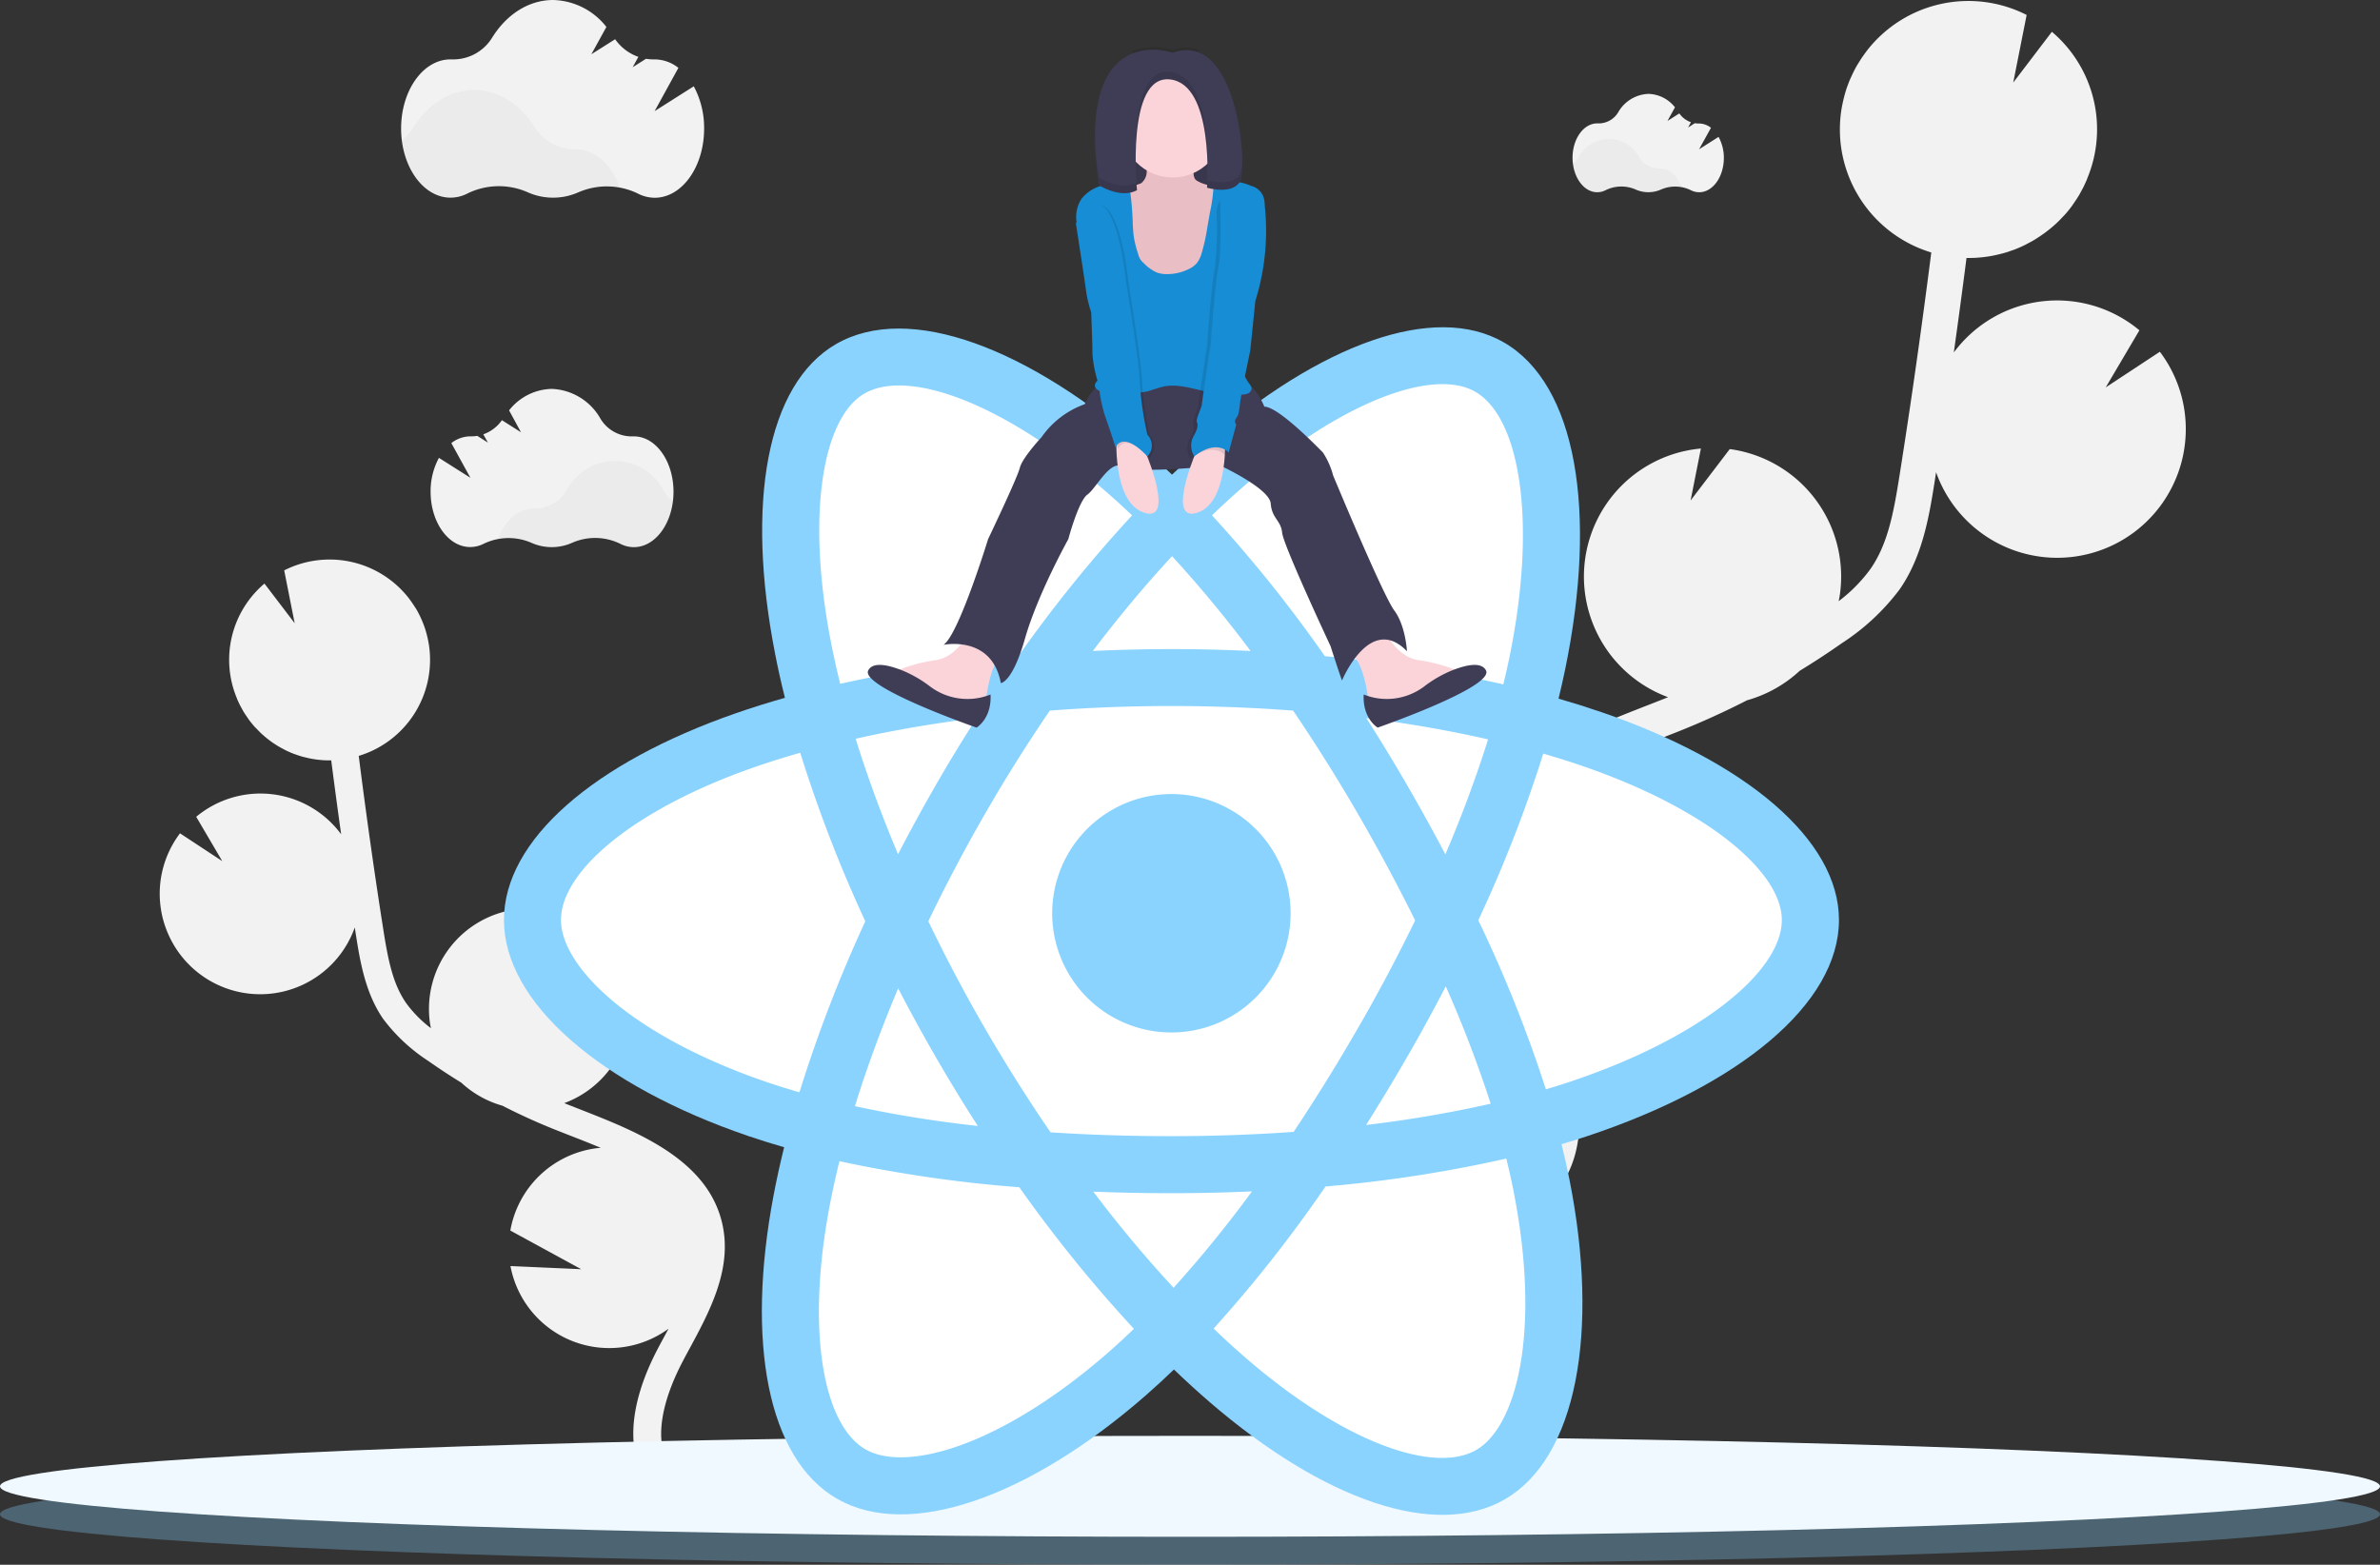
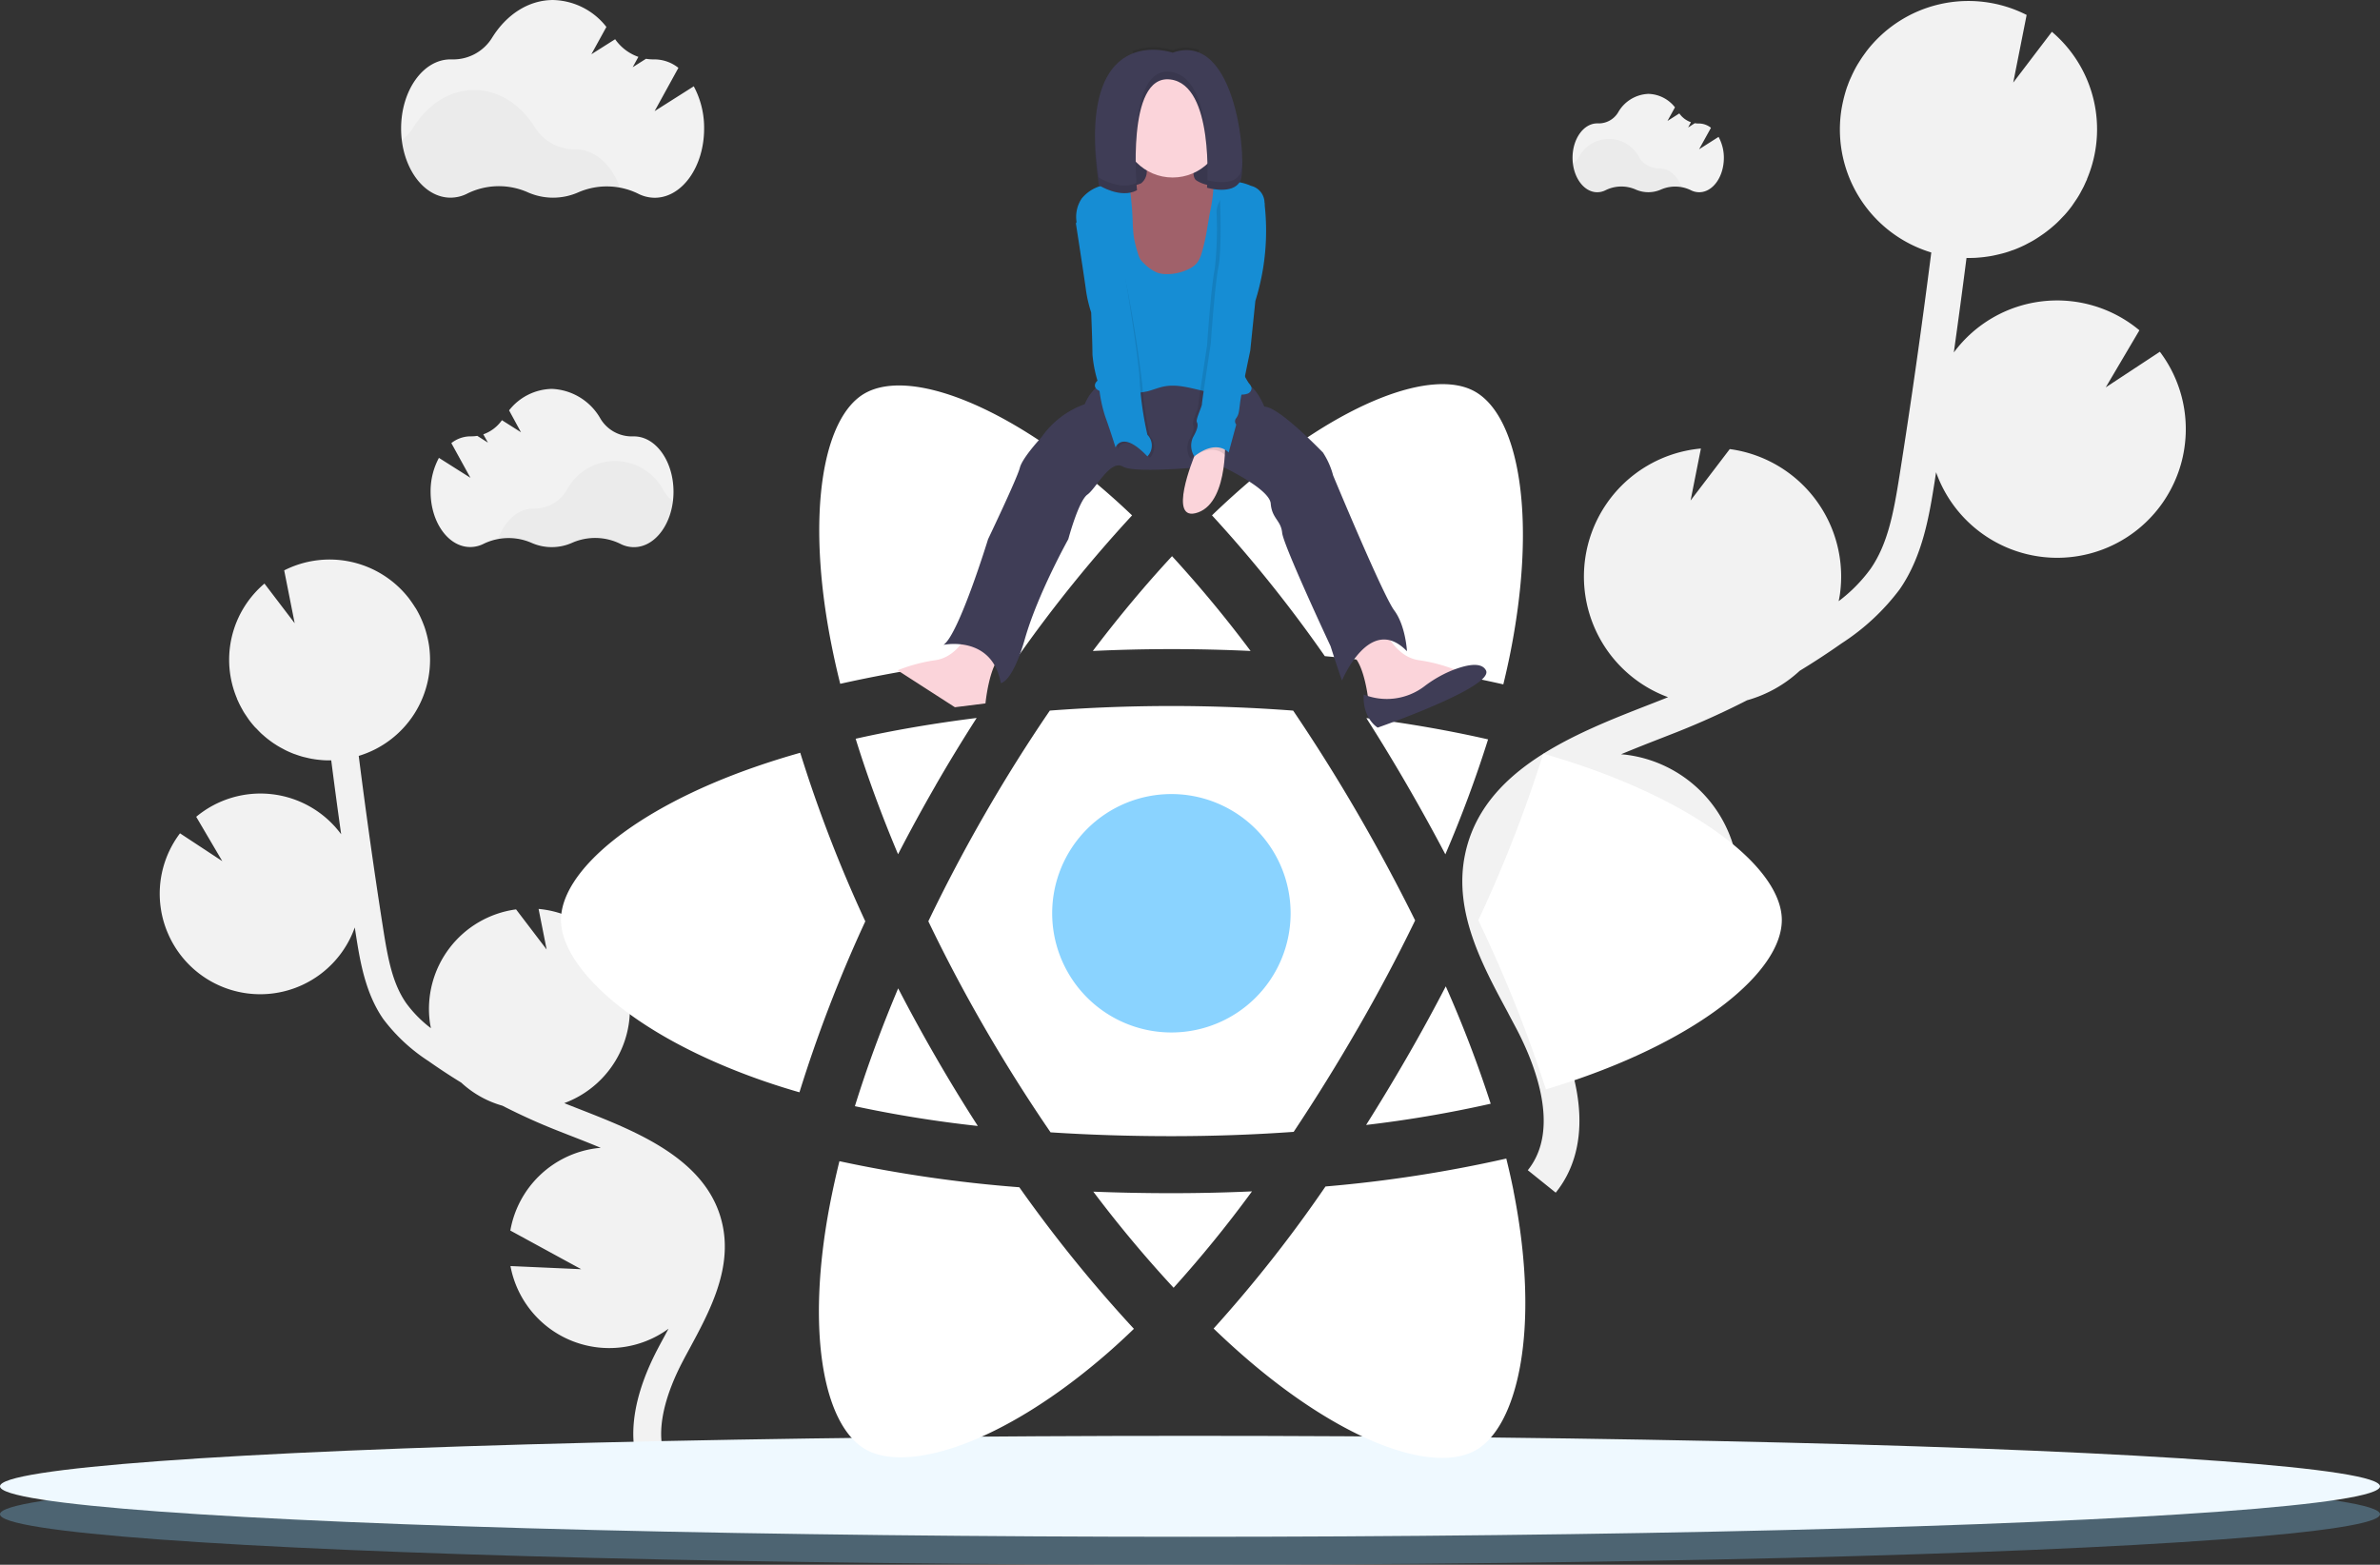
<svg xmlns="http://www.w3.org/2000/svg" width="356.122" height="234.144" viewBox="0 0 356.122 234.144">
  <rect x="0" y="0" width="356.122" height="234.144" fill="#333333" stroke="none" />
  <defs>
    <style>.a{fill:#f2f2f2;}.b,.d{fill:#8ad3ff;}.b{opacity:0.31;}.c{fill:#eff9ff;}.e{fill:#fff;}.f{fill:#3f3d56;}.g{opacity:0.1;}.h,.j{fill:#fbd4da;}.i{fill:#a0616a;}.j{opacity:0.81;}.k{fill:#168dd4;}.l{opacity:0.03;}</style>
  </defs>
  <g transform="translate(0 -0.892)">
    <path class="a" d="M754.714,192.858l2.214-.868c.212-.084.421-.174.643-.26a19.236,19.236,0,0,1,4.911-37.21l-1.543,7.778,5.856-7.688h.051a19.243,19.243,0,0,1,16.443,21.679c-.048.363-.125.717-.193,1.074a23.157,23.157,0,0,0,4.76-4.821c2.571-3.709,3.442-8.28,4.329-13.875,1.758-11.082,3.343-22.287,4.77-33.484a19.23,19.23,0,0,1-13.5-21.007c.08-.585.193-1.154.321-1.716.032-.141.064-.283.1-.421.138-.543.292-1.077.472-1.607.029-.087.068-.167.1-.251a11.628,11.628,0,0,1,.53-1.286c.071-.161.141-.321.215-.472.222-.46.456-.91.714-1.347.087-.145.18-.283.267-.427.2-.321.408-.643.624-.942.116-.161.228-.321.347-.479l.087-.125h0a19.223,19.223,0,0,1,23.99-5.464l-2.006,10.121L815,92.16a19.124,19.124,0,0,1,5.245,22.055h.023c-.055.129-.122.251-.177.379-.106.238-.215.472-.321.707-.148.3-.321.591-.466.881-.122.219-.241.437-.373.643-.19.321-.4.611-.6.91-.122.174-.235.354-.36.524a16.041,16.041,0,0,1-1.048,1.286c-.129.145-.267.276-.4.418-.26.276-.521.55-.8.81-.17.161-.35.321-.527.469-.254.225-.514.444-.781.643-.19.151-.382.3-.575.437-.28.2-.562.392-.849.582-.193.125-.386.251-.582.37-.321.2-.659.376-1,.553-.17.087-.321.183-.511.267-.508.247-1.029.476-1.559.678-.1.039-.206.067-.305.1a13.606,13.606,0,0,1-1.344.434c-.2.055-.4.1-.595.148-.37.09-.742.174-1.119.244q-.321.058-.665.106c-.37.055-.742.1-1.119.129-.222.019-.44.039-.665.051-.4.019-.813.023-1.221.019a.669.669,0,0,0-.08,0q-.906,7.071-1.9,14.142a19.227,19.227,0,0,1,27.77-3.317l-5.04,8.543,8.1-5.332a19.182,19.182,0,0,1,3.7,14.193,18.885,18.885,0,0,1-1.446,5.123,19.23,19.23,0,0,1-35.738-1.286c-.074.476-.145.964-.219,1.433-.784,4.934-1.758,11.076-5.216,16.07a33.681,33.681,0,0,1-8.707,8.106q-3.06,2.153-6.261,4.1a19.237,19.237,0,0,1-7.884,4.416q-5.143,2.632-10.507,4.76l-2.234.874c-2.009.784-4.066,1.588-6.107,2.443.321.029.643.055.964.1a19.252,19.252,0,0,1,16.347,15.765l-13.6,7.428,13.557-.607a19.015,19.015,0,0,1-3.67,8.254,19.243,19.243,0,0,1-26.581,3.773l.675,1.257c.45.829.893,1.655,1.324,2.475,5.891,11.166,6.319,20.808,1.205,27.156l-4.178-3.359c4.979-6.177,1.029-16-1.768-21.3-.424-.8-.861-1.607-1.286-2.43-3.783-7.016-8.074-14.968-6.354-23.431C729.747,202.6,743.583,197.2,754.714,192.858Z" transform="translate(-507.974 -86.511)" />
    <path class="a" d="M183.119,429.821l-1.729-.678c-.167-.064-.321-.138-.495-.2a15.026,15.026,0,0,0-3.838-29.062l1.205,6.075-4.57-6h-.042a15.029,15.029,0,0,0-12.856,16.932c.039.286.1.559.151.839a17.949,17.949,0,0,1-3.716-3.77c-2-2.893-2.69-6.467-3.384-10.835-1.36-8.656-2.594-17.4-3.7-26.14a15.016,15.016,0,0,0,10.533-16.408c-.064-.456-.151-.9-.254-1.34l-.077-.321c-.109-.424-.228-.842-.37-1.247-.022-.068-.051-.132-.077-.2-.125-.344-.264-.681-.411-1.012-.058-.122-.112-.247-.17-.37-.174-.357-.357-.707-.556-1.048-.067-.116-.141-.225-.209-.321-.158-.251-.321-.5-.489-.736-.09-.125-.177-.254-.27-.376l-.068-.1h0a15.029,15.029,0,0,0-18.735-4.281l1.568,7.907-4.522-5.933a14.939,14.939,0,0,0-4.1,17.224h-.016c.042.1.093.2.138.3.084.186.167.37.257.553q.174.347.366.685c.093.174.186.344.289.511.148.241.321.476.469.71.1.135.183.276.283.408.257.347.53.681.816,1.006.1.113.209.215.321.321.2.215.408.427.624.643.132.129.273.247.411.366q.3.267.607.511c.148.116.3.228.45.341.219.157.44.321.662.453.151.1.3.2.456.289.254.154.514.292.778.431.135.071.264.145.4.212.4.193.8.37,1.218.527.077.032.161.051.238.08.344.125.694.241,1.051.341.151.042.321.077.463.112.289.071.579.138.874.193l.517.084c.289.042.582.074.874.1.174.016.344.029.521.039.321.016.643.019.964.016h.061q.707,5.535,1.485,11.06a15.013,15.013,0,0,0-21.689-2.616l3.9,6.634-6.325-4.162a14.968,14.968,0,0,0-2.893,11.085,14.721,14.721,0,0,0,1.135,4,15.019,15.019,0,0,0,27.911-1c.058.37.112.746.17,1.118.611,3.857,1.372,8.652,4.072,12.561a26.4,26.4,0,0,0,6.8,6.329q2.391,1.684,4.889,3.214a15.068,15.068,0,0,0,6.158,3.452c2.674,1.369,5.413,2.616,8.209,3.715l1.742.685c1.568.611,3.176,1.237,4.76,1.906-.251.022-.5.042-.759.077a15.032,15.032,0,0,0-12.766,12.3l10.607,5.785-10.587-.472A15.036,15.036,0,0,0,196.5,462.7c-.177.321-.35.643-.527.98-.35.643-.7,1.286-1.035,1.928-4.6,8.72-4.934,16.254-.939,21.213l3.256-2.623c-3.889-4.821-.8-12.493,1.382-16.636.321-.627.672-1.26,1.016-1.9,2.954-5.464,6.3-11.69,4.969-18.3C202.626,437.426,191.81,433.222,183.119,429.821Z" transform="translate(-96.467 -262.979)" />
    <ellipse class="b" cx="178.061" cy="7.553" rx="178.061" ry="7.553" transform="translate(0 219.929)" />
    <ellipse class="c" cx="178.061" cy="7.553" rx="178.061" ry="7.553" transform="translate(0 215.751)" />
-     <path class="d" d="M444.838,293.951q-3.188-1.093-6.428-2.025.534-2.182.993-4.387c4.866-23.627,1.684-42.661-9.183-48.925-10.42-6.01-27.461.257-44.676,15.232q-2.546,2.224-4.972,4.564-1.63-1.559-3.31-3.057c-18.034-16.016-36.1-22.762-46.971-16.479-10.41,6.026-13.5,23.919-9.112,46.312q.643,3.327,1.475,6.615c-2.555.726-5.027,1.5-7.392,2.327-21.146,7.357-34.651,18.928-34.651,30.913,0,12.378,14.5,24.794,36.525,32.321q2.681.91,5.4,1.691-.881,3.535-1.568,7.129c-4.178,22-.913,39.476,9.469,45.463,10.725,6.19,28.724-.174,46.248-15.492,1.385-1.212,2.774-2.5,4.178-3.841q2.629,2.536,5.4,4.924c16.977,14.608,33.748,20.509,44.117,14.5,10.713-6.2,14.193-24.97,9.674-47.8q-.514-2.616-1.2-5.339,1.9-.559,3.716-1.16c22.9-7.585,37.8-19.85,37.8-32.395,0-12.03-13.943-23.662-35.516-31.09Z" transform="translate(-205.204 -186.489)" />
    <path class="e" d="M457.888,367.311c-1.093.363-2.211.71-3.355,1.051a199.8,199.8,0,0,0-10.115-25.3,200.262,200.262,0,0,0,9.723-24.935c2.041.591,4.027,1.215,5.936,1.874,18.484,6.361,29.759,15.768,29.759,23.019C489.837,350.729,477.658,360.76,457.888,367.311Zm-8.2,16.257c2,10.1,2.282,19.223.964,26.356-1.189,6.412-3.581,10.687-6.538,12.4-6.3,3.642-19.757-1.093-34.275-13.586q-2.5-2.15-5.024-4.58A200.641,200.641,0,0,0,421.556,382.9a199.332,199.332,0,0,0,27.053-4.178q.611,2.468,1.083,4.821ZM366.724,421.7c-6.152,2.173-11.05,2.234-14.01.527-6.3-3.635-8.919-17.678-5.345-36.48q.643-3.333,1.456-6.631a201.136,201.136,0,0,0,26.918,3.9A207.347,207.347,0,0,0,392.89,404.2q-1.861,1.8-3.805,3.507C381.335,414.478,373.566,419.273,366.724,421.7Zm-28.811-54.437c-9.742-3.33-17.784-7.656-23.3-12.374-4.953-4.243-7.453-8.456-7.453-11.873,0-7.274,10.844-16.553,28.927-22.855q3.407-1.186,6.875-2.163a204.774,204.774,0,0,0,9.736,25.224,207.724,207.724,0,0,0-9.854,25.584Q340.355,368.095,337.913,367.262Zm9.658-65.741c-3.754-19.185-1.263-33.658,5.011-37.284,6.682-3.857,21.457,1.646,37.033,15.476,1,.884,2,1.81,3,2.764A204.394,204.394,0,0,0,375.6,303.536a208.411,208.411,0,0,0-26.655,4.143q-.768-3.06-1.372-6.155ZM433.744,322.8q-2.928-5.059-6.071-9.989c6.374.807,12.477,1.874,18.211,3.185a181.759,181.759,0,0,1-6.393,17.2q-2.767-5.255-5.747-10.394Zm-35.149-34.221a182.994,182.994,0,0,1,11.754,14.187q-11.8-.556-23.608,0c3.879-5.117,7.855-9.874,11.854-14.184ZM363.24,322.853q-2.941,5.1-5.641,10.33c-2.485-5.891-4.609-11.686-6.345-17.282,5.7-1.286,11.776-2.317,18.108-3.111q-3.188,4.963-6.129,10.063Zm6.3,50.992a181.471,181.471,0,0,1-18.4-2.96c1.765-5.692,3.937-11.613,6.476-17.633q2.71,5.236,5.66,10.337,3,5.2,6.258,10.256Zm29.293,24.212a183.262,183.262,0,0,1-12.018-14.383q5.737.228,11.686.228,6.107,0,12.056-.27a181.262,181.262,0,0,1-11.731,14.425Zm40.719-45.11a180.894,180.894,0,0,1,6.724,17.568,180.434,180.434,0,0,1-18.642,3.179q3.166-5.024,6.133-10.166Q436.785,358.3,439.555,352.947Zm-13.178,6.319q-4.538,7.881-9.581,15.46c-5.927.424-12.05.643-18.291.643s-12.262-.193-18.086-.572q-5.171-7.553-9.768-15.482t-8.521-16.1q3.944-8.206,8.495-16.1h0q4.545-7.894,9.684-15.428c5.943-.45,12.03-.685,18.189-.685s12.284.238,18.221.688q5.082,7.511,9.642,15.367t8.611,16.029q-4,8.235-8.585,16.167Zm17.6-95.285c6.689,3.857,9.289,19.413,5.088,39.813q-.415,1.99-.9,3.969a204.337,204.337,0,0,0-26.706-4.22,200.933,200.933,0,0,0-16.884-21.072q2.25-2.166,4.593-4.214c14.746-12.834,28.528-17.9,34.809-14.277Z" transform="translate(-223.221 -204.463)" />
    <path class="d" d="M553.678,456.79a17.838,17.838,0,1,1-17.838,17.838,17.838,17.838,0,0,1,17.838-17.838" transform="translate(-378.401 -337.076)" />
    <rect class="f" width="14.293" height="22.296" transform="translate(167.747 14.015)" />
    <rect class="g" width="14.293" height="22.296" transform="translate(167.747 14.015)" />
    <path class="h" d="M474.73,379.61s-1.527,4.194-5.143,4.767a24.4,24.4,0,0,0-5.718,1.523l8.575,5.525,4.574-.572s.572-5.907,2.478-7.241S474.73,379.61,474.73,379.61Z" transform="translate(-329.562 -284.703)" />
    <path class="h" d="M679.554,379.61s1.527,4.194,5.143,4.767a24.4,24.4,0,0,1,5.718,1.523l-8.575,5.525-4.574-.572s-.572-5.907-2.478-7.241S679.554,379.61,679.554,379.61Z" transform="translate(-472.456 -284.703)" />
    <path class="f" d="M509.436,264.59a6.655,6.655,0,0,0-3.047,3.433,13.31,13.31,0,0,0-6.48,4.953s-2.861,3.05-3.24,4.574-4.75,10.671-4.75,10.671-4.384,14.293-6.669,15.817c0,0,7.241-1.523,8.575,5.718,0,0,1.713,0,3.619-6.669s6.48-14.865,6.48-14.865,1.523-5.715,2.857-6.669,3.429-5.335,5.335-4.178,14.483-.193,14.483-.193,7.425,3.42,7.611,5.705,1.523,2.478,1.713,4.384,7.241,16.958,7.241,16.958,1.334,4.178,1.716,5.143c0,0,4.178-10.1,9.719-4.381,0,0-.193-3.812-1.906-6.107s-9.147-20.2-9.147-20.2a11.721,11.721,0,0,0-1.523-3.429c-.762-.762-6.672-6.862-8.768-6.862,0,0-1.141-2.857-2.475-3.24Z" transform="translate(-344.071 -206.651)" />
-     <path class="f" d="M468.369,401.091a9.285,9.285,0,0,1-9.07-1.218,18.117,18.117,0,0,0-4.047-2.346c-2.022-.816-4.439-1.421-5.175-.055-1.334,2.478,16.2,8.575,16.2,8.575S468.561,404.713,468.369,401.091Z" transform="translate(-320.154 -296.275)" />
    <path class="f" d="M680.836,401.091a9.285,9.285,0,0,0,9.07-1.218,18.116,18.116,0,0,1,4.047-2.346c2.022-.816,4.439-1.421,5.175-.055,1.334,2.478-16.2,8.575-16.2,8.575S680.643,404.713,680.836,401.091Z" transform="translate(-476.785 -296.275)" />
    <path class="i" d="M568.592,162.717a2.239,2.239,0,0,1-.855,1.729,4.634,4.634,0,0,1-1.581.376A3.683,3.683,0,0,0,563.642,167a5.628,5.628,0,0,0-.241,3.391,12.606,12.606,0,0,0,.489,1.626,15.232,15.232,0,0,0,2.279,4.464,18.964,18.964,0,0,0,2.989,2.819,6.9,6.9,0,0,0,2.215,1.376,6.991,6.991,0,0,0,1.736.231,3.885,3.885,0,0,0,2.121-.305c.964-.556,1.25-1.784,1.774-2.771.444-.836,1.106-1.546,1.52-2.4a9.48,9.48,0,0,0,.643-2.1l.89-3.953c.321-1.437.617-3.057-.19-4.288a.732.732,0,0,0-.238-.247.9.9,0,0,0-.489-.048,5.284,5.284,0,0,1-2.941-.672,1.263,1.263,0,0,1-.37-.289,1.517,1.517,0,0,1-.225-.681,7.134,7.134,0,0,0-.411-1.43.964.964,0,0,0-.28-.431,1.012,1.012,0,0,0-.453-.151,36.791,36.791,0,0,0-4.156-.434c-.456-.023-1.144-.206-1.459.2S568.63,162.235,568.592,162.717Z" transform="translate(-396.998 -136.119)" />
-     <path class="j" d="M568.592,162.717a2.239,2.239,0,0,1-.855,1.729,4.634,4.634,0,0,1-1.581.376A3.683,3.683,0,0,0,563.642,167a5.628,5.628,0,0,0-.241,3.391,12.606,12.606,0,0,0,.489,1.626,15.232,15.232,0,0,0,2.279,4.464,18.964,18.964,0,0,0,2.989,2.819,6.9,6.9,0,0,0,2.215,1.376,6.991,6.991,0,0,0,1.736.231,3.885,3.885,0,0,0,2.121-.305c.964-.556,1.25-1.784,1.774-2.771.444-.836,1.106-1.546,1.52-2.4a9.48,9.48,0,0,0,.643-2.1l.89-3.953c.321-1.437.617-3.057-.19-4.288a.732.732,0,0,0-.238-.247.9.9,0,0,0-.489-.048,5.284,5.284,0,0,1-2.941-.672,1.263,1.263,0,0,1-.37-.289,1.517,1.517,0,0,1-.225-.681,7.134,7.134,0,0,0-.411-1.43.964.964,0,0,0-.28-.431,1.012,1.012,0,0,0-.453-.151,36.791,36.791,0,0,0-4.156-.434c-.456-.023-1.144-.206-1.459.2S568.63,162.235,568.592,162.717Z" transform="translate(-396.998 -136.119)" />
    <path class="k" d="M554.988,172.424a8.655,8.655,0,0,0-2.292-.36,5.734,5.734,0,0,0-4.866,2.089,4.931,4.931,0,0,0-.736,3.687,7.575,7.575,0,0,0,1.671,3.426,10.284,10.284,0,0,1,1.286,1.684,9.31,9.31,0,0,1,.662,3.214c.321,2.61,1.433,5.062,1.874,7.656s.061,5.6-1.986,7.248c-.344.276-.762.569-.791,1.009-.045.7.871,1,1.575,1.07a17.992,17.992,0,0,0,6.309-.148c.845-.225,1.662-.575,2.523-.736,2.186-.408,4.384.431,6.573.832a29.126,29.126,0,0,0,4.792.389,2.552,2.552,0,0,0,1.1-.145.884.884,0,0,0,.559-.881,1.531,1.531,0,0,0-.379-.643,10.468,10.468,0,0,1-1.745-4.914l-1.012-5.821c-.543-3.111-1.048-6.492.424-9.286,1.057-2.009,3.008-3.423,4.124-5.4a2.621,2.621,0,0,0-1.485-4.137,7.46,7.46,0,0,0-5.6-.206,22.833,22.833,0,0,1-.55,4.178l-.389,2.25a28.547,28.547,0,0,1-.871,3.921,4.128,4.128,0,0,1-.7,1.421,3.674,3.674,0,0,1-1.231.9,7.338,7.338,0,0,1-3.259.746,4.352,4.352,0,0,1-1.44-.222,6.106,6.106,0,0,1-1.983-1.395,3.251,3.251,0,0,1-.524-.569,3.192,3.192,0,0,1-.357-.858,17.806,17.806,0,0,1-.614-2.4c-.1-.624-.129-1.257-.174-1.887A43.912,43.912,0,0,0,554.988,172.424Z" transform="translate(-385.975 -143.554)" />
-     <path class="h" d="M565.746,288.9s-.762,10.1,4,11.815.572-8.386.572-8.386l-1.527-3.047Z" transform="translate(-398.664 -223.148)" />
    <path class="h" d="M602.976,288.9s.762,10.1-4,11.815-.572-8.386-.572-8.386l1.527-3.047Z" transform="translate(-419.698 -223.148)" />
-     <path class="g" d="M549.573,182.767l-1.523,2.478s1.334,8.575,1.523,10.1a19.994,19.994,0,0,0,.765,3.24s.19,4.574.19,6.29a19.152,19.152,0,0,0,.964,4.574,20.834,20.834,0,0,0,.964,4.763c.762,2.1,1.523,4.574,1.523,4.574s.964-2.668,4.763,1.334a2.308,2.308,0,0,0,0-3.24,50.539,50.539,0,0,1-1.141-7.813c0-2.671-2.1-15.428-2.1-15.428S554.141,179.136,549.573,182.767Z" transform="translate(-386.686 -150.731)" />
+     <path class="g" d="M549.573,182.767l-1.523,2.478s1.334,8.575,1.523,10.1a19.994,19.994,0,0,0,.765,3.24s.19,4.574.19,6.29a19.152,19.152,0,0,0,.964,4.574,20.834,20.834,0,0,0,.964,4.763c.762,2.1,1.523,4.574,1.523,4.574s.964-2.668,4.763,1.334a2.308,2.308,0,0,0,0-3.24,50.539,50.539,0,0,1-1.141-7.813S554.141,179.136,549.573,182.767Z" transform="translate(-386.686 -150.731)" />
    <path class="k" d="M548.394,182.143l-1.523,2.478s1.334,8.575,1.523,10.1a19.877,19.877,0,0,0,.768,3.24s.19,4.574.19,6.287a19.194,19.194,0,0,0,.964,4.574,20.742,20.742,0,0,0,.964,4.763c.762,2.1,1.527,4.574,1.527,4.574s.964-2.668,4.763,1.334a2.308,2.308,0,0,0,0-3.237,50.41,50.41,0,0,1-1.144-7.813c0-2.671-2.1-15.428-2.1-15.428S552.967,178.521,548.394,182.143Z" transform="translate(-385.886 -150.309)" />
    <path class="g" d="M608.7,176.93l.964,1.135a35.053,35.053,0,0,1-1.356,14.682l-.762,7.431s-1.334,6.29-1.523,7.813-.19,1.713-.572,2.285a.736.736,0,0,0,0,.964l-1.144,4.178s-1.713-2.1-5.143.572a3.023,3.023,0,0,1-.193-2.857c.771-1.334.762-1.906.572-2.288s.762-2.285.762-2.668,1.343-9.141,1.343-9.141.572-8.575,1.144-11.433a53.058,53.058,0,0,0,.283-8.434,3.231,3.231,0,0,1,5.464-2.411A2.135,2.135,0,0,1,608.7,176.93Z" transform="translate(-421.036 -146.431)" />
    <path class="k" d="M610.494,174.843l.964,1.135A35.051,35.051,0,0,1,610.1,190.66l-.762,7.431s-1.334,6.29-1.523,7.813-.193,1.716-.572,2.288a.733.733,0,0,0,0,.964l-1.138,4.191s-1.713-2.1-5.143.569a3.017,3.017,0,0,1-.19-2.857c.775-1.334.762-1.906.572-2.285s.762-2.288.762-2.668,1.334-9.147,1.334-9.147.572-8.575,1.144-11.436.19-11.433.19-11.433A4.4,4.4,0,0,1,610.494,174.843Z" transform="translate(-422.26 -144.736)" />
    <circle class="h" cx="7.624" cy="7.624" r="7.624" transform="translate(167.84 12.205)" />
    <path class="g" d="M583.193,109.507a5.335,5.335,0,0,1-9.993.141,9.441,9.441,0,0,1,6.017-.132A5.389,5.389,0,0,1,583.193,109.507Z" transform="translate(-403.753 -101.123)" />
    <path class="f" d="M567.376,110.705s-14.672-5.143-11.05,19.818c0,0,3.24,2.1,5.715.762,0,0-1.713-17.34,4.956-16.578s5.525,16.2,5.525,16.2,3.812,1.141,4.956-.964S577.1,107.289,567.376,110.705Z" transform="translate(-391.912 -101.93)" />
    <path class="g" d="M579.874,120.469c-4.577-.521-5.207,7.479-5.143,12.551.055-5.043.9-11.892,5.143-11.407,4.76.543,5.541,8.569,5.6,13.114C585.524,130.555,585.068,121.064,579.874,120.469Z" transform="translate(-404.789 -108.836)" />
    <path class="g" d="M556.337,155.8a51.216,51.216,0,0,1-.569-6.6,48.9,48.9,0,0,0,.569,7.743s3.24,2.1,5.715.762c0,0-.039-.411-.083-1.1C559.5,157.846,556.337,155.8,556.337,155.8Z" transform="translate(-391.923 -128.349)" />
    <path class="g" d="M612.886,163.467c-1.067,1.954-4.445,1.1-4.9.964-.022.707-.055,1.131-.055,1.131s3.812,1.141,4.956-.964a8.8,8.8,0,0,0,.321-3.278A5.971,5.971,0,0,1,612.886,163.467Z" transform="translate(-427.32 -136.573)" />
    <path class="a" d="M276.542,100.011l-5.866,3.719,3.561-6.476a5.785,5.785,0,0,0-3.535-1.266h-.1a6.936,6.936,0,0,1-1.215-.09l-1.99,1.26.852-1.549a7.091,7.091,0,0,1-3.478-2.639l-3.558,2.25,2.25-4.088a10.419,10.419,0,0,0-7.974-4.03c-3.7,0-6.994,2.2-9.122,5.631a6.827,6.827,0,0,1-6.03,3.253h-.2c-4.085,0-7.392,4.632-7.392,10.346s3.311,10.343,7.392,10.343a5.528,5.528,0,0,0,2.571-.643,10.672,10.672,0,0,1,8.951-.174,9.321,9.321,0,0,0,7.611.016,10.687,10.687,0,0,1,8.874.174,5.538,5.538,0,0,0,2.549.643c4.085,0,7.392-4.632,7.392-10.343a13.134,13.134,0,0,0-1.549-6.335Z" transform="translate(-172.727 -86.208)" />
    <path class="l" d="M265.448,143.579a10.928,10.928,0,0,0-6.338.688,9.321,9.321,0,0,1-7.608-.016,10.679,10.679,0,0,0-8.954.174,5.528,5.528,0,0,1-2.571.643c-3.629,0-6.647-3.658-7.277-8.479a6.936,6.936,0,0,0,1.813-1.954c2.141-3.426,5.422-5.634,9.122-5.634s6.955,2.176,9.083,5.567a7,7,0,0,0,6.03,3.314h.084C261.723,137.884,264.23,140.2,265.448,143.579Z" transform="translate(-172.693 -114.641)" />
    <path class="a" d="M799.94,137.245l-2.915,1.855,1.777-3.214a2.892,2.892,0,0,0-1.771-.643h-.045a3.469,3.469,0,0,1-.607-.045l-.993.643.418-.791a3.535,3.535,0,0,1-1.736-1.315l-1.774,1.125,1.122-2.038a5.2,5.2,0,0,0-3.976-2.012,5.448,5.448,0,0,0-4.551,2.809,3.4,3.4,0,0,1-3.008,1.607h-.1c-2.038,0-3.69,2.311-3.69,5.143s1.652,5.159,3.69,5.159a2.771,2.771,0,0,0,1.286-.321,5.323,5.323,0,0,1,4.464-.087,4.667,4.667,0,0,0,3.8,0,5.329,5.329,0,0,1,4.426.087,2.768,2.768,0,0,0,1.286.321c2.038,0,3.69-2.308,3.69-5.159A6.518,6.518,0,0,0,799.94,137.245Z" transform="translate(-542.789 -115.87)" />
    <path class="l" d="M794.42,159.025a5.464,5.464,0,0,0-3.159.344,4.667,4.667,0,0,1-3.8,0,5.329,5.329,0,0,0-4.468.087,2.748,2.748,0,0,1-1.286.321c-1.813,0-3.317-1.822-3.632-4.227a3.511,3.511,0,0,0,.906-.964,5.089,5.089,0,0,1,9.08-.032,3.487,3.487,0,0,0,3.008,1.652h.048C792.566,156.183,793.8,157.34,794.42,159.025Z" transform="translate(-542.782 -130.1)" />
    <path class="a" d="M247.713,278.48l4.712,2.983-2.854-5.191a4.654,4.654,0,0,1,2.844-1.012h.074a5.488,5.488,0,0,0,.964-.071l1.591,1.009-.691-1.241a5.714,5.714,0,0,0,2.787-2.115l2.851,1.806-1.781-3.275a8.336,8.336,0,0,1,6.386-3.214,8.765,8.765,0,0,1,7.312,4.5,5.464,5.464,0,0,0,4.821,2.607h.161c3.272,0,5.924,3.709,5.924,8.286s-2.652,8.289-5.924,8.289a4.455,4.455,0,0,1-2.067-.517,8.546,8.546,0,0,0-7.171-.138,7.482,7.482,0,0,1-6.107,0,8.563,8.563,0,0,0-7.11.138,4.468,4.468,0,0,1-2.041.5c-3.275,0-5.927-3.709-5.927-8.289A10.536,10.536,0,0,1,247.713,278.48Z" transform="translate(-182.036 -209.074)" />
    <path class="l" d="M277.89,313.4a8.794,8.794,0,0,1,5.078.553,7.482,7.482,0,0,0,6.107,0,8.553,8.553,0,0,1,7.174.138,4.441,4.441,0,0,0,2.063.517c2.909,0,5.326-2.928,5.83-6.791a5.6,5.6,0,0,1-1.453-1.568,8.178,8.178,0,0,0-14.589-.039,5.605,5.605,0,0,1-4.821,2.652h-.074C280.873,308.84,278.867,310.7,277.89,313.4Z" transform="translate(-203.358 -231.868)" />
  </g>
</svg>